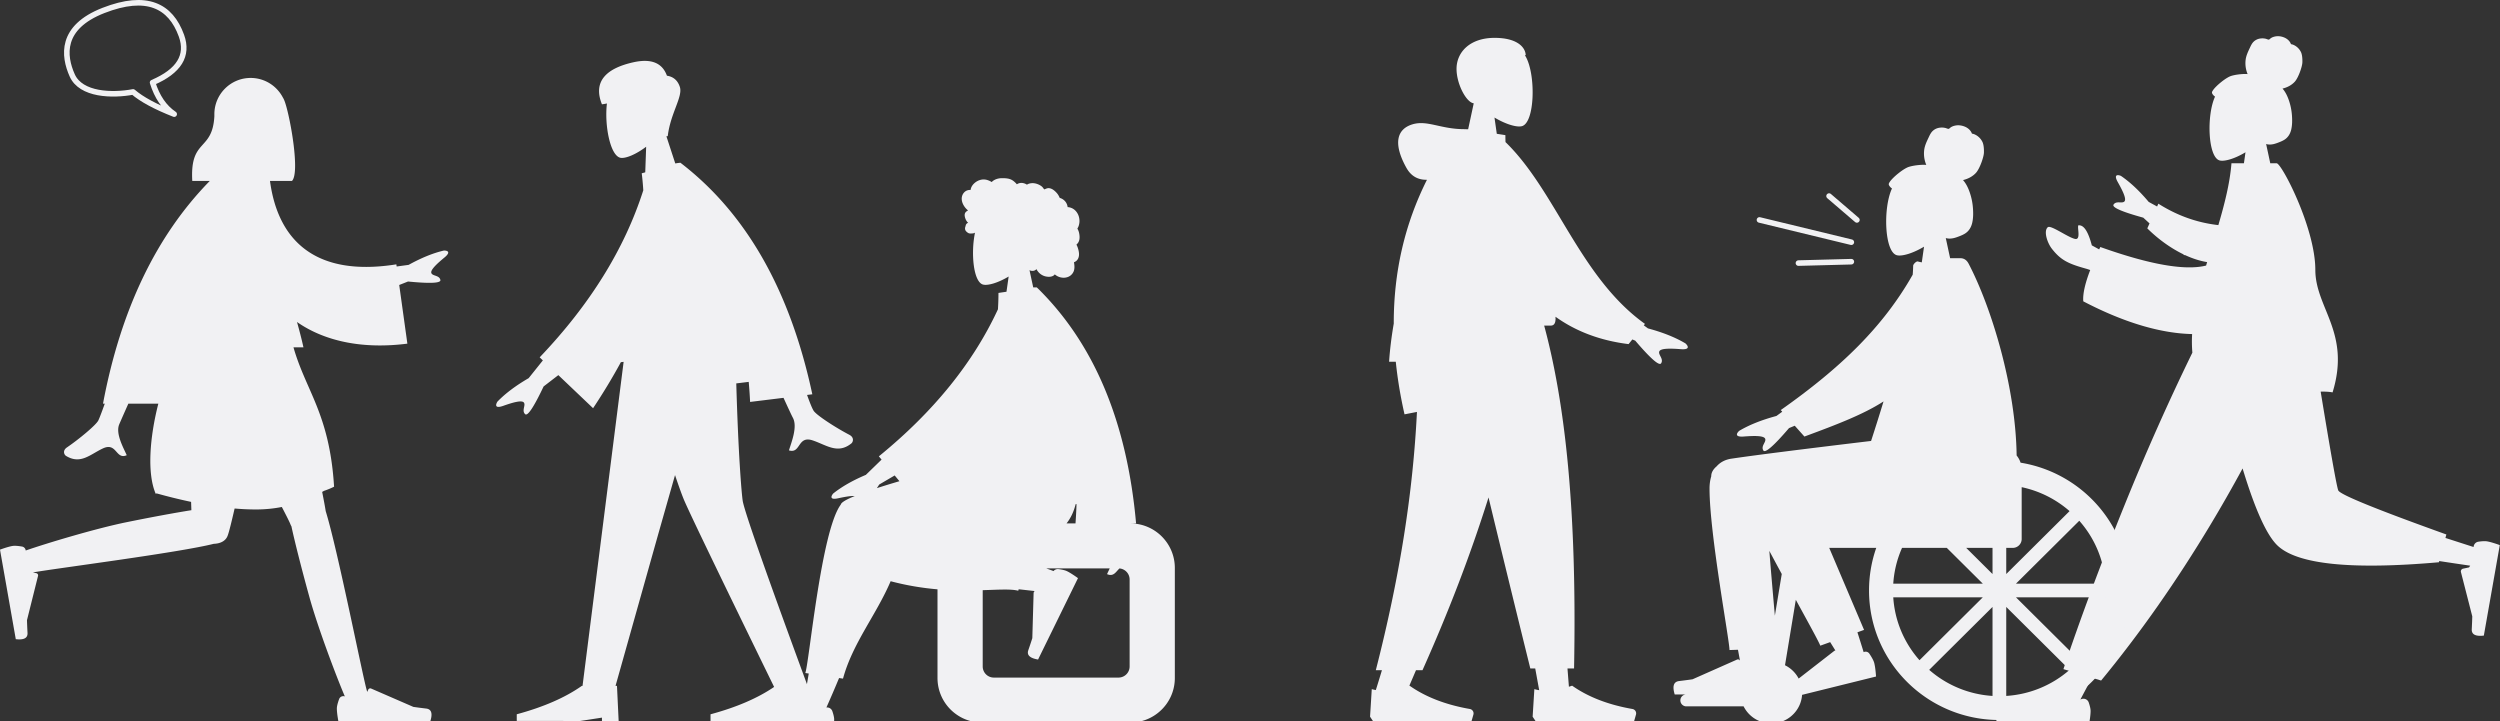
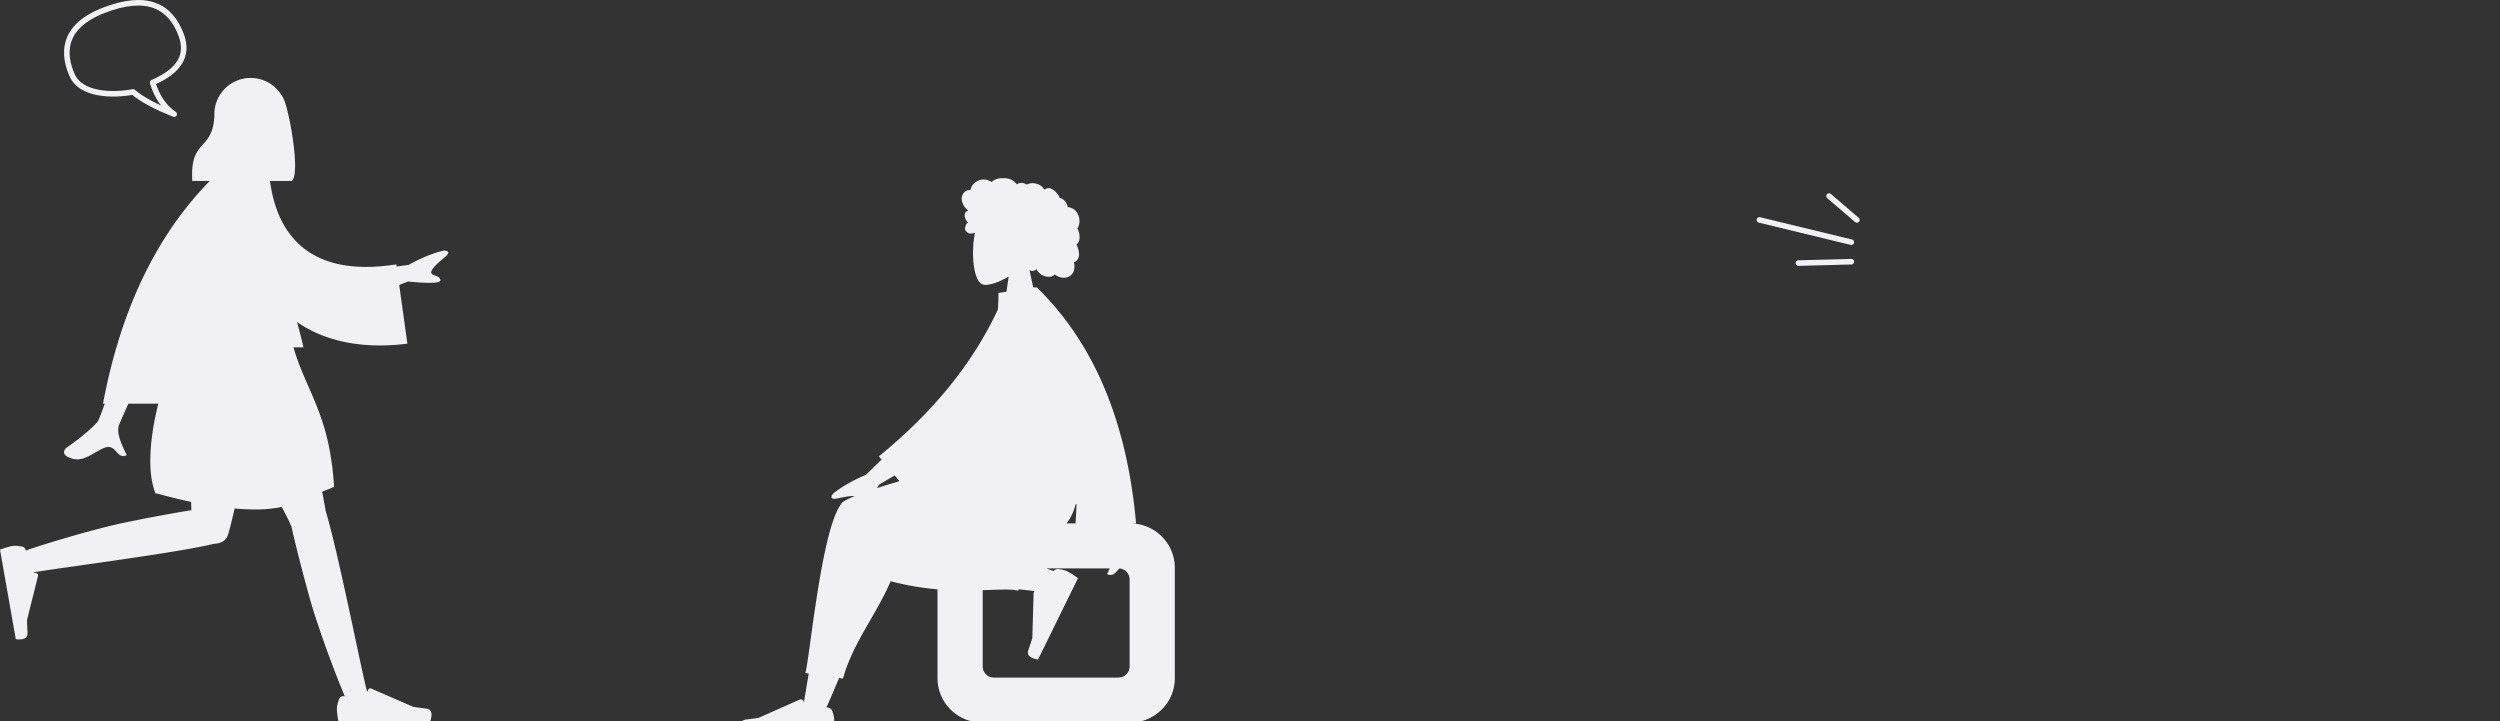
<svg xmlns="http://www.w3.org/2000/svg" width="898" height="259" viewBox="0 0 898 259">
  <rect x="0" y="0" width="898" height="259" fill="#333333" stroke="none" />
  <g fill="none" fill-rule="evenodd">
    <path d="M410.134 259h-61.517c-6.833-1.822-11.866-8.054-11.866-15.46v-31.855c-5.157-.443-10.803-1.31-16.829-2.912-5.169 12.115-13.664 22.266-17.113 34.985l-1.412-.21a460.78 460.78 0 0 1-4.55 10.582 2 2 0 0 1 2.136 1.343c.435 1.282.653 2.273.653 2.973 0 .172-.005.356-.015.554h-33.009c.307-.286.728-.461 1.264-.527 1.831-.223 3.353-.424 4.564-.603l14.81-6.568a1 1 0 0 1 1.33.532l.183.44c.591-3.569 1.173-7.017 1.743-10.341l-1.245-.185c1.39-3.535 5.624-50.751 12.694-60.423l.053-.07c.007-.028.015-.055.024-.083.225-.73 1.886-1.729 4.983-2.994-1.429-.111-3.736.322-5.95.806-3.23.706-2.483-.872-1.796-1.696 3.053-2.45 6.97-4.69 11.75-6.718l5.643-5.476-.973-1.176c19.607-15.978 33.864-33.583 42.773-52.817a95.26 95.26 0 0 0 .186-5.882l2.88-.426.777-5.467c-3.755 2.252-7.445 3.34-9.177 2.896-3.516-.902-4.447-11.43-2.892-18.713-.03.04-.061.078-.094.115-.2.222-1.678.356-2.157.162-.48-.194-1.016-.697-1.177-1.013a1.566 1.566 0 0 1-.134-1.031c.042-.208.126-.403.172-.607.04-.171.075-.334.159-.491.159-.298.43-.512.759-.602a3.547 3.547 0 0 1-.82-1.106c-.204-.435-.376-.963-.425-1.44-.04-.388.022-.79.235-1.123.224-.35.62-.578.964-.796a6.247 6.247 0 0 1-1.342-1.453c-.717-1.067-1.16-2.413-.796-3.687.288-1.007 1.063-1.87 2.108-2.126.253-.062.515-.087.776-.077.093.004.12.03.163-.034.033-.048.033-.166.047-.223.041-.176.093-.35.157-.52.219-.578.586-1.09 1.029-1.52.828-.807 1.948-1.363 3.11-1.464a4.557 4.557 0 0 1 1.87.254c.312.106.614.239.908.386.089.044.376.26.465.246.098-.015.295-.258.375-.319.987-.753 2.205-1.049 3.434-1.04 1.387.01 2.723.08 3.88.92a7.75 7.75 0 0 1 1.039.916c.065.07.128.142.19.216.103.126.086.167.232.08a2.897 2.897 0 0 1 1.851-.415c.386.047.762.162 1.118.314.122.052.403.258.532.26.128.002.405-.19.538-.238a4.43 4.43 0 0 1 2.234-.205 5.787 5.787 0 0 1 2.19.856c.316.205.59.43.812.734.095.132.182.27.29.392.063.071.189.144.223.234-.02-.054.846-.386.928-.408.436-.113.88-.09 1.307.05.802.263 1.492.852 2.06 1.456.291.31.546.653.762 1.018.104.175.199.355.286.54.042.088.07.2.125.28.071.103.12.105.249.15a4.02 4.02 0 0 1 1.711 1.14c.462.53.76 1.182.886 1.869.008.04.012.208.036.23.033.03.165.016.215.022a4.26 4.26 0 0 1 1.419.414c1.12.552 1.923 1.587 2.316 2.75.411 1.223.404 2.623-.088 3.822-.08.194-.174.382-.285.56-.069.109-.09.109-.046.223.049.128.14.252.198.376.191.407.325.838.41 1.278.138.722.207 1.48.07 2.208a3.177 3.177 0 0 1-.343.969 2.78 2.78 0 0 1-.488.634c-.037.037-.086.069-.118.11-.078.099-.094.017-.054.163.056.204.183.406.261.605.08.204.153.412.22.622.134.424.247.856.318 1.296.137.844.113 1.743-.288 2.518a2.522 2.522 0 0 1-.717.848c-.146.11-.304.206-.47.284-.086.04-.195.058-.234.14-.042.088.02.263.035.362.123.858.185 1.76-.071 2.601a3.595 3.595 0 0 1-1.432 1.912c-1.31.879-3.077.829-4.454.126a4.677 4.677 0 0 1-.994-.68c-.763 1.021-2.333.989-3.447.698-1.39-.363-2.504-1.323-3.146-2.585-.61.74-1.688.798-2.493.376l1.337 6.196.387-.014h.879l.005.01.011-.01c20.523 19.995 32.412 48.259 35.668 84.791h-1.84v.002c8.725.13 15.758 7.243 15.758 15.998v39.525c0 7.407-5.033 13.639-11.866 15.461zm-23.76-77.907c-.667 2.692-1.746 4.985-3.276 6.921h3.219a175.96 175.96 0 0 0 .372-6.921h-.316zm-63.297-8.247l-1.707-2.063-5.55 3.255c-.287.45-.567.883-.838 1.299 2.373-.77 5.071-1.6 8.095-2.491zm75.54 31.32h-22.81c.946.341 1.826.663 2.625.959a1.997 1.997 0 0 1 1.798-.7c1.375.181 2.385.429 3.03.742.955.463 2.272 1.295 3.952 2.495l-14.339 29.241c-2.939-.485-4.109-1.596-3.51-3.332.597-1.736 1.08-3.186 1.446-4.349l.462-16.148a.998.998 0 0 1 .394-.768c-1.708-.19-3.642-.406-5.75-.643l-.168.527c-2.585-.676-6.963-.38-12.758-.196v27.394a4 4 0 0 0 4 4h44.773a4 4 0 0 0 4-4v-31.223a4 4 0 0 0-3.643-3.984c-1.312 1.211-2.117 3.087-4.467 2.042.264-.59.606-1.29.964-2.058zM75.354 65h-6.287C68.187 49.566 76.27 54.58 77 41.809v-.776C77 33.835 82.835 28 90.033 28c5.04 0 9.412 2.861 11.58 7.048.285.433.574 1.089.873 2.02 2.013 6.26 5.242 25.147 2.385 27.932H96.98c2.847 21.301 16.22 34.584 45.39 29.955l.107.77 4.298-.582c4.583-2.532 8.8-4.245 12.648-5.141 1.083-.032 2.806.36.24 2.485-2.567 2.125-5.172 4.476-4.715 5.61.458 1.134 2.845.712 3.24 2.457.264 1.163-3.61 1.352-11.623.566l-3.164 1.247 2.929 21.07c-15.06 1.946-29.118-.42-39.647-7.776.843 3.001 1.633 6.018 2.318 9.1h-3.584c4.418 15.516 12.804 23.73 14.53 49.222L120 174l-.05.035.05.788a28.222 28.222 0 0 1-3.63 1.498c-.216.126-.431.25-.647.372.6 3.037 1.046 5.443 1.273 6.91 4.473 14.499 13.682 61.454 14.858 64.707.027.075.05.15.07.225l.333-.79a.8.8 0 0 1 1.056-.422l15.177 6.596c1.225.177 2.762.377 4.614.598 1.85.22 2.347 1.715 1.487 4.484h-33.063c-.352-1.977-.528-3.48-.528-4.511 0-.772.272-1.9.816-3.384a1.601 1.601 0 0 1 2.055-.95c-3.146-7.35-9.71-24.772-12.705-35.592-2.935-10.602-5.325-20.141-6.496-25.545a3.27 3.27 0 0 1-.334-.655c-.315-.837-1.44-3.074-3.103-6.255-3.029.595-6.13.892-9.3.892-2.443 0-4.997-.115-7.663-.344-1.118 4.89-1.998 8.424-2.455 9.643-.687 2.06-2.736 2.97-5.014 3.034-12.543 3.17-55.978 8.711-64.983 10.278l1.242.274a.8.8 0 0 1 .604.975l-3.971 15.9c.032 1.223.097 2.754.194 4.593.097 1.84-1.309 2.584-4.218 2.236L0 197.43c1.912-.69 3.381-1.126 4.41-1.307.767-.136 1.934-.07 3.501.196a1.6 1.6 0 0 1 1.326 1.426c7.628-2.65 25.27-7.94 36.181-10.163 9.237-1.883 17.666-3.42 23.324-4.319a509.83 509.83 0 0 0-.1-2.988 194.846 194.846 0 0 1-12.382-3.048l-.321.15c-3.174-7.318-2.159-20.303.935-32.378H46.099c-1.975 4.444-3.07 6.933-3.287 7.466-1.343 3.305 1.499 8.337 2.714 11.042-3.958 1.758-3.536-4.754-8.528-2.448-4.556 2.105-8.022 5.92-13.286 2.694-.648-.397-1.357-1.89.357-3.057 4.269-2.907 10.421-7.995 11.252-9.67.352-.707 1.124-2.716 2.32-6.027H37c6.325-33.676 19.11-60.342 38.354-80z" fill="#F1F1F3" />
-     <path d="M264.47 137.719c.72 25.249 1.883 39.29 2.301 42.121.521 3.529 8.292 25.705 23.312 66.528h1.135l.602 12.62-6-.001v-1.202l-7.8 1.2-22.8-.003-.001-2.404c9.33-2.522 16.944-5.798 22.843-9.827-19.238-39.384-29.99-61.69-32.253-66.914-.69-1.592-1.813-4.654-3.337-9.184l-6.017 21.158-15.355 54.546h.516l.603 12.62-6-.001v-1.202l-7.8 1.2-22.801-.003v-2.404c9.625-2.603 17.424-6.007 23.398-10.212h.23l14.76-116.382-.99.122c-2.977 5.5-6.317 11.012-9.98 16.532l-12.482-11.88-5.286 4.064c-3.547 7.48-5.762 10.796-6.646 9.948-1.326-1.273.308-3.154-.448-4.158-.756-1.004-4.202.047-7.43 1.185-3.227 1.138-2.66-.589-2.06-1.527 2.824-2.92 6.562-5.729 11.213-8.428l5.1-6.374-1.148-1.093c18.106-18.994 30.512-38.998 37.22-60.01a99.933 99.933 0 0 0-.556-6.106l1.262-.35.326-9.196c-3.619 2.739-7.297 4.265-9.127 3.992-3.789-.565-5.902-11.786-4.963-19.523-.63.122-1.221.235-1.79.295-3.434-8.473 1.975-13.056 11.41-15.12 6.29-1.375 10.269.242 11.934 4.85 2.319.345 3.864 1.683 4.636 4.014 1.159 3.498-3.388 9.496-4.344 17.694l-.484.05 3.186 9.753.916-.147.903-.11.007.009.01-.011c23.613 18.088 39.41 45.815 47.392 83.182l-1.89.232c1.096 3.057 1.888 4.96 2.378 5.708 1.066 1.628 8.027 6.12 12.778 8.591 1.908.992 1.37 2.627.756 3.119-4.993 4.002-9.036.49-13.98-1.114-5.416-1.758-4.156 4.93-8.44 3.608.902-2.952 3.179-8.52 1.38-11.77-.318-.578-1.43-2.945-3.333-7.103l-11.999 1.473c-.124-2.509-.297-4.99-.518-7.44l.02.236-4.47.549zM750.58 259h-33.43c-.455-2.198.126-3.395 1.743-3.593a182.77 182.77 0 0 0 4.606-.613l14.951-6.666a1 1 0 0 1 1.332.532l.582 1.41 3.611-8.871-2.796-.846c5.933-17.74 13.205-37.261 21.815-58.565 7.665-18.963 15.833-37.336 24.507-55.118a47.221 47.221 0 0 1-.09-6.675c-10.77-.234-23.843-3.787-39.095-11.755-.221-2.587.608-6.333 2.487-11.24a23.379 23.379 0 0 0-1.756-.568c-6.34-1.767-8.904-3.117-12.001-7.065-1.658-2.112-3.065-6.358-1.487-7.741 1.066-.935 7.255 3.669 9.79 4.19 2.536.523.207-5.498 1.544-4.875 1.742.03 3.238 2.427 4.49 7.192l2.638 1.449.411-.859c17.78 6.328 30.446 8.55 37.999 6.666.122-.415.246-.83.37-1.244-2.667-.427-5.392-1.329-8.062-2.577l-.121.131-.431-.394c-4.685-2.28-9.179-5.604-12.877-9.275l.8-1.785-2.252-2.062c-7.775-2.143-11.33-3.711-10.667-4.703.996-1.49 3.077-.238 3.912-1.134.834-.896-.758-4.028-2.397-6.937-1.638-2.908.114-2.655 1.116-2.236 3.278 2.22 6.606 5.335 9.984 9.347l3.025 1.657.454-1.014c7.83 4.971 15.28 6.996 21.546 7.694 2.248-7.639 4.157-15.142 4.706-22.203h4.479l.559-3.954c-3.79 2.284-7.513 3.388-9.261 2.938-4.26-1.099-4.76-16.28-1.67-22.935a2.848 2.848 0 0 1-.613-.526c-.182-.211-.396-.486-.469-.767-.096-.368.142-.677.325-.964.973-1.522 4.66-4.597 6.58-5.182s4.705-.784 5.877-.65a10.112 10.112 0 0 1-.715-5.11c.21-1.684.961-3.118 1.657-4.62.321-.693.684-1.382 1.226-1.911a4.187 4.187 0 0 1 1.984-1.066 5.307 5.307 0 0 1 2.285-.002c.332.07.63.222.956.306.334.087.496-.122.738-.332.583-.506 1.44-.755 2.177-.845.829-.1 1.689.025 2.479.298.769.265 1.507.695 2.063 1.323.248.279.473.597.619.948.06.144.07.229.213.282.133.048.289.05.426.096 1.326.45 2.46 1.474 3.077 2.79.36.767.53 2.119.484 3.634-.047 1.514-1.415 5.467-2.694 6.908-1.141 1.287-2.82 2.136-4.439 2.508 1.075 1.229 1.79 2.764 2.32 4.326.575 1.696.93 3.46 1.062 5.255.124 1.707.136 3.511-.264 5.181-.374 1.562-1.174 2.843-2.51 3.656-.612.372-1.27.652-1.932.907-.653.252-1.308.497-1.991.638-.837.174-1.757.215-2.572-.056l1.486 6.926h2.296c1.78 0 13.882 23.203 13.893 38.277.01 13.765 12.817 22.508 6.194 44.02-1.186-.233-2.633-.307-4.277-.271 3.686 22.478 5.796 34.31 6.332 35.495.681 1.506 13.62 6.777 38.817 15.812l-.333 1.246c3.188 1.03 6.56 2.116 10.12 3.26a2 2 0 0 1 1.705-1.91c1.395-.207 2.45-.247 3.167-.121 1.056.186 2.566.631 4.532 1.335l-5.732 32.51c-2.987.345-4.433-.413-4.338-2.273.094-1.86.157-3.408.187-4.644l-4.072-15.895a1 1 0 0 1 .76-1.226l2.143-.459c.15-.21.29-.416.423-.617-3.882-.565-7.587-1.119-11.118-1.66l-.115.429c-31.538 2.767-50.863.768-57.973-5.997-3.887-3.698-8.07-12.93-12.551-27.698a523.388 523.388 0 0 1-11.506 20.165c-12.31 20.483-25.415 39.156-39.312 56.018l-3.304-1-4.147 7.82c.115-.043.232-.09.352-.14a2 2 0 0 1 2.654 1.21c.444 1.311.666 2.325.666 3.04 0 .874-.12 2.08-.362 3.62z" fill="#F1F1F3" />
    <path d="M47.801 33.02c3.085 2.656 8.006 5.316 14.763 7.98-3.564-2.393-6.15-6.177-7.761-11.352 9.5-4.073 12.955-9.687 10.365-16.843C61.283 2.071 52.713-2.315 37.166 3.75c-15.548 6.066-14.36 16.315-11.22 23.343 3.141 7.027 14.425 7.335 21.855 5.926zM657 70.425L667 79M632 79l33 8M646 94.5l19-.5" stroke="#F1F1F3" stroke-width="2" stroke-linecap="round" stroke-linejoin="round" />
-     <path d="M640.512 259h-8.542a11.102 11.102 0 0 1-5.665-5.274h-20.573a2.142 2.142 0 0 1 0-4.285h-4.178c-.903-2.966-.381-4.567 1.564-4.803 1.946-.237 3.562-.45 4.849-.64l15.98-7.08a.8.8 0 0 1 1.055.408l.003.006c-.23-1.245-.473-2.561-.725-3.938l-3.045.102c-.005-3.577-7.172-41.765-7.172-58.01 0-1.433.175-2.956.616-4.394v-.082c-.002-1.28.741-2.494 1.92-3.485 1.215-1.39 2.946-2.421 5.359-2.777 8.513-1.256 25.225-3.375 50.137-6.358 1.62-4.986 3.11-9.719 4.47-14.2-7.133 4.598-16.419 8.187-28.42 12.618l-3.468-3.886-2.055.847c-5.504 6.423-8.582 9.1-9.233 8.033-.977-1.602 1.143-3.022.66-4.209-.484-1.187-4.18-1.062-7.684-.795-3.503.268-2.482-1.28-1.638-2.045 3.576-2.127 8.03-3.905 13.36-5.334l2.097-1.53-.533-.597c21.598-15.21 36.746-29.864 47.395-48.626.09-1.13.143-2.192.163-3.185.011-.619 1.161-1.709 1.67-1.566.473.132.95.242 1.43.328l.802-5.634c-3.99 2.389-7.909 3.543-9.749 3.072-4.485-1.149-5.011-17.024-1.759-23.984a2.993 2.993 0 0 1-.644-.55c-.192-.222-.417-.51-.494-.802-.1-.386.15-.708.342-1.009 1.024-1.591 4.907-4.807 6.927-5.42 2.02-.611 4.953-.819 6.187-.678a10.51 10.51 0 0 1-.753-5.345c.22-1.76 1.013-3.26 1.745-4.831.338-.725.72-1.445 1.29-1.999a4.417 4.417 0 0 1 2.089-1.115 5.623 5.623 0 0 1 2.405-.001c.35.073.664.232 1.007.32.351.09.522-.128.777-.348.614-.528 1.515-.79 2.292-.883.872-.105 1.777.026 2.609.31.81.278 1.587.728 2.173 1.384.26.292.497.625.65.992.064.15.074.24.225.295.14.05.304.052.448.1 1.396.47 2.59 1.542 3.24 2.918.379.803.558 2.216.509 3.8-.05 1.584-1.489 5.717-2.835 7.225-1.202 1.346-2.969 2.234-4.674 2.622 1.132 1.285 1.885 2.891 2.442 4.524.605 1.775.98 3.618 1.118 5.496.132 1.785.144 3.672-.277 5.418-.394 1.633-1.237 2.973-2.643 3.823-.644.39-1.337.682-2.034.95-.687.263-1.376.519-2.096.667-.881.18-1.85.225-2.707-.059l1.564 7.243h3.649c1.874 0 2.67 1.35 3.044 2.067 8.176 15.669 16.889 44.198 17.196 68.804a7.984 7.984 0 0 1 1.418 2.58C748.03 169.81 765 188.988 765 212.104c0 25.692-20.963 46.52-46.821 46.52-25.86 0-46.822-20.828-46.822-46.52 0-5.36.913-10.51 2.592-15.302h-16.894l12.516 29.457-2.385.86a740.662 740.662 0 0 1 2.237 7.133 1.6 1.6 0 0 1 2.042.536c.976 1.447 1.567 2.58 1.773 3.397.268 1.071.481 2.679.637 4.822l-26.57 6.583c-.292 4.252-3.012 7.842-6.793 9.411zm-2.979-37.853l2.473-14.966c-1.494-2.757-3-5.558-4.459-8.306.473 5.98 1.135 13.738 1.986 23.272zm7.525-5.7l-3.885 23.511a11.104 11.104 0 0 1 4.906 4.782l12.76-9.914c.129-.1.28-.155.431-.167l-1.87-3.01-3.549 1.28c-.514-1.399-4.193-8.079-8.793-16.481zm44.425 21.704l22.746-22.6H680.06c.554 8.638 4.016 16.49 9.423 22.6zm3.485 3.463a38.167 38.167 0 0 0 22.746 9.362v-31.962l-22.746 22.6zm53.906-53.559l-22.746 22.6h32.169c-.554-8.637-4.015-16.49-9.423-22.6zm-3.485-3.462a38.172 38.172 0 0 0-17.201-8.604V193.6a3.2 3.2 0 0 1-3.2 3.2h-2.345v9.391l22.746-22.6zm-63.329 26.062h32.17L699.291 196.8h-16.077a37.54 37.54 0 0 0-3.155 12.854zm76.237 4.897h-32.17l22.747 22.6c5.408-6.111 8.87-13.963 9.423-22.6zM706.262 196.8l9.452 9.391v-9.391h-9.452zm37.127 43.813l-22.746-22.6v31.962a38.167 38.167 0 0 0 22.746-9.362zM586.985 259h-35.42l-1.04-1.566.616-9.902c.558.163 1.137.29 1.738.383l-1.425-7.81h-1.767a11256.22 11256.22 0 0 1-15.008-61.421c-6.689 21.263-14.552 41.524-23.72 62.053h-2.335a722.734 722.734 0 0 1-2.394 5.583l.075-.026c5.756 4.062 12.982 6.855 21.675 8.377a1.6 1.6 0 0 1 1.263 2.014l-.659 2.315h-35.42l-1.04-1.566.616-9.902c.47.137.956.25 1.457.337a533.834 533.834 0 0 0 2.192-7.132h-2.196c8.743-34.169 13.34-64.016 14.776-92.774l-4.466.868c-1.459-6.431-2.505-12.726-3.138-18.884h-2.407c.298-4.485.877-9.085 1.68-13.725-.029-18.537 3.947-35.752 11.926-51.645-3.289.076-5.754-1.36-7.394-4.307-5.011-9.008-3.201-13.968 2.155-15.598 5.355-1.63 10.132 1.728 18.665 1.728.356 0 .69.017 1 .051l.032-.051.33.051 2.011-9.338c-2.68-.328-6.175-6.94-6.175-12.373 0-5.975 4.772-11.14 13.668-11.14 7.995 0 11.027 3.284 11.183 6.189l-.297.078c.143.204.272.412.386.623 3.6 6.685 3.173 23.64-1.48 24.835-1.856.477-5.809-.69-9.832-3.106l.829 5.84 3.089.483c0 .839.014 1.67.043 2.497 18.188 17.652 26.687 48.584 50.087 65.302l-.42.52 1.507 1.102c5.375 1.445 9.866 3.242 13.472 5.392.852.774 1.882 2.34-1.651 2.069-3.533-.27-7.261-.397-7.749.803-.487 1.2 1.65 2.636.665 4.255-.657 1.08-3.76-1.627-9.31-8.122l-1.04-.43-1.355 1.672c-10.66-1.314-19.304-4.84-26.257-9.836.125 1.514-.083 3.185-1.671 3.185h-2.392c7.566 28.003 11.825 66.515 10.739 123.155h-2.366l.515 6.57c.38-.12.765-.247 1.155-.382 5.756 4.062 12.982 6.855 21.675 8.377a1.6 1.6 0 0 1 1.263 2.014l-.659 2.315z" fill="#F1F1F3" />
  </g>
</svg>